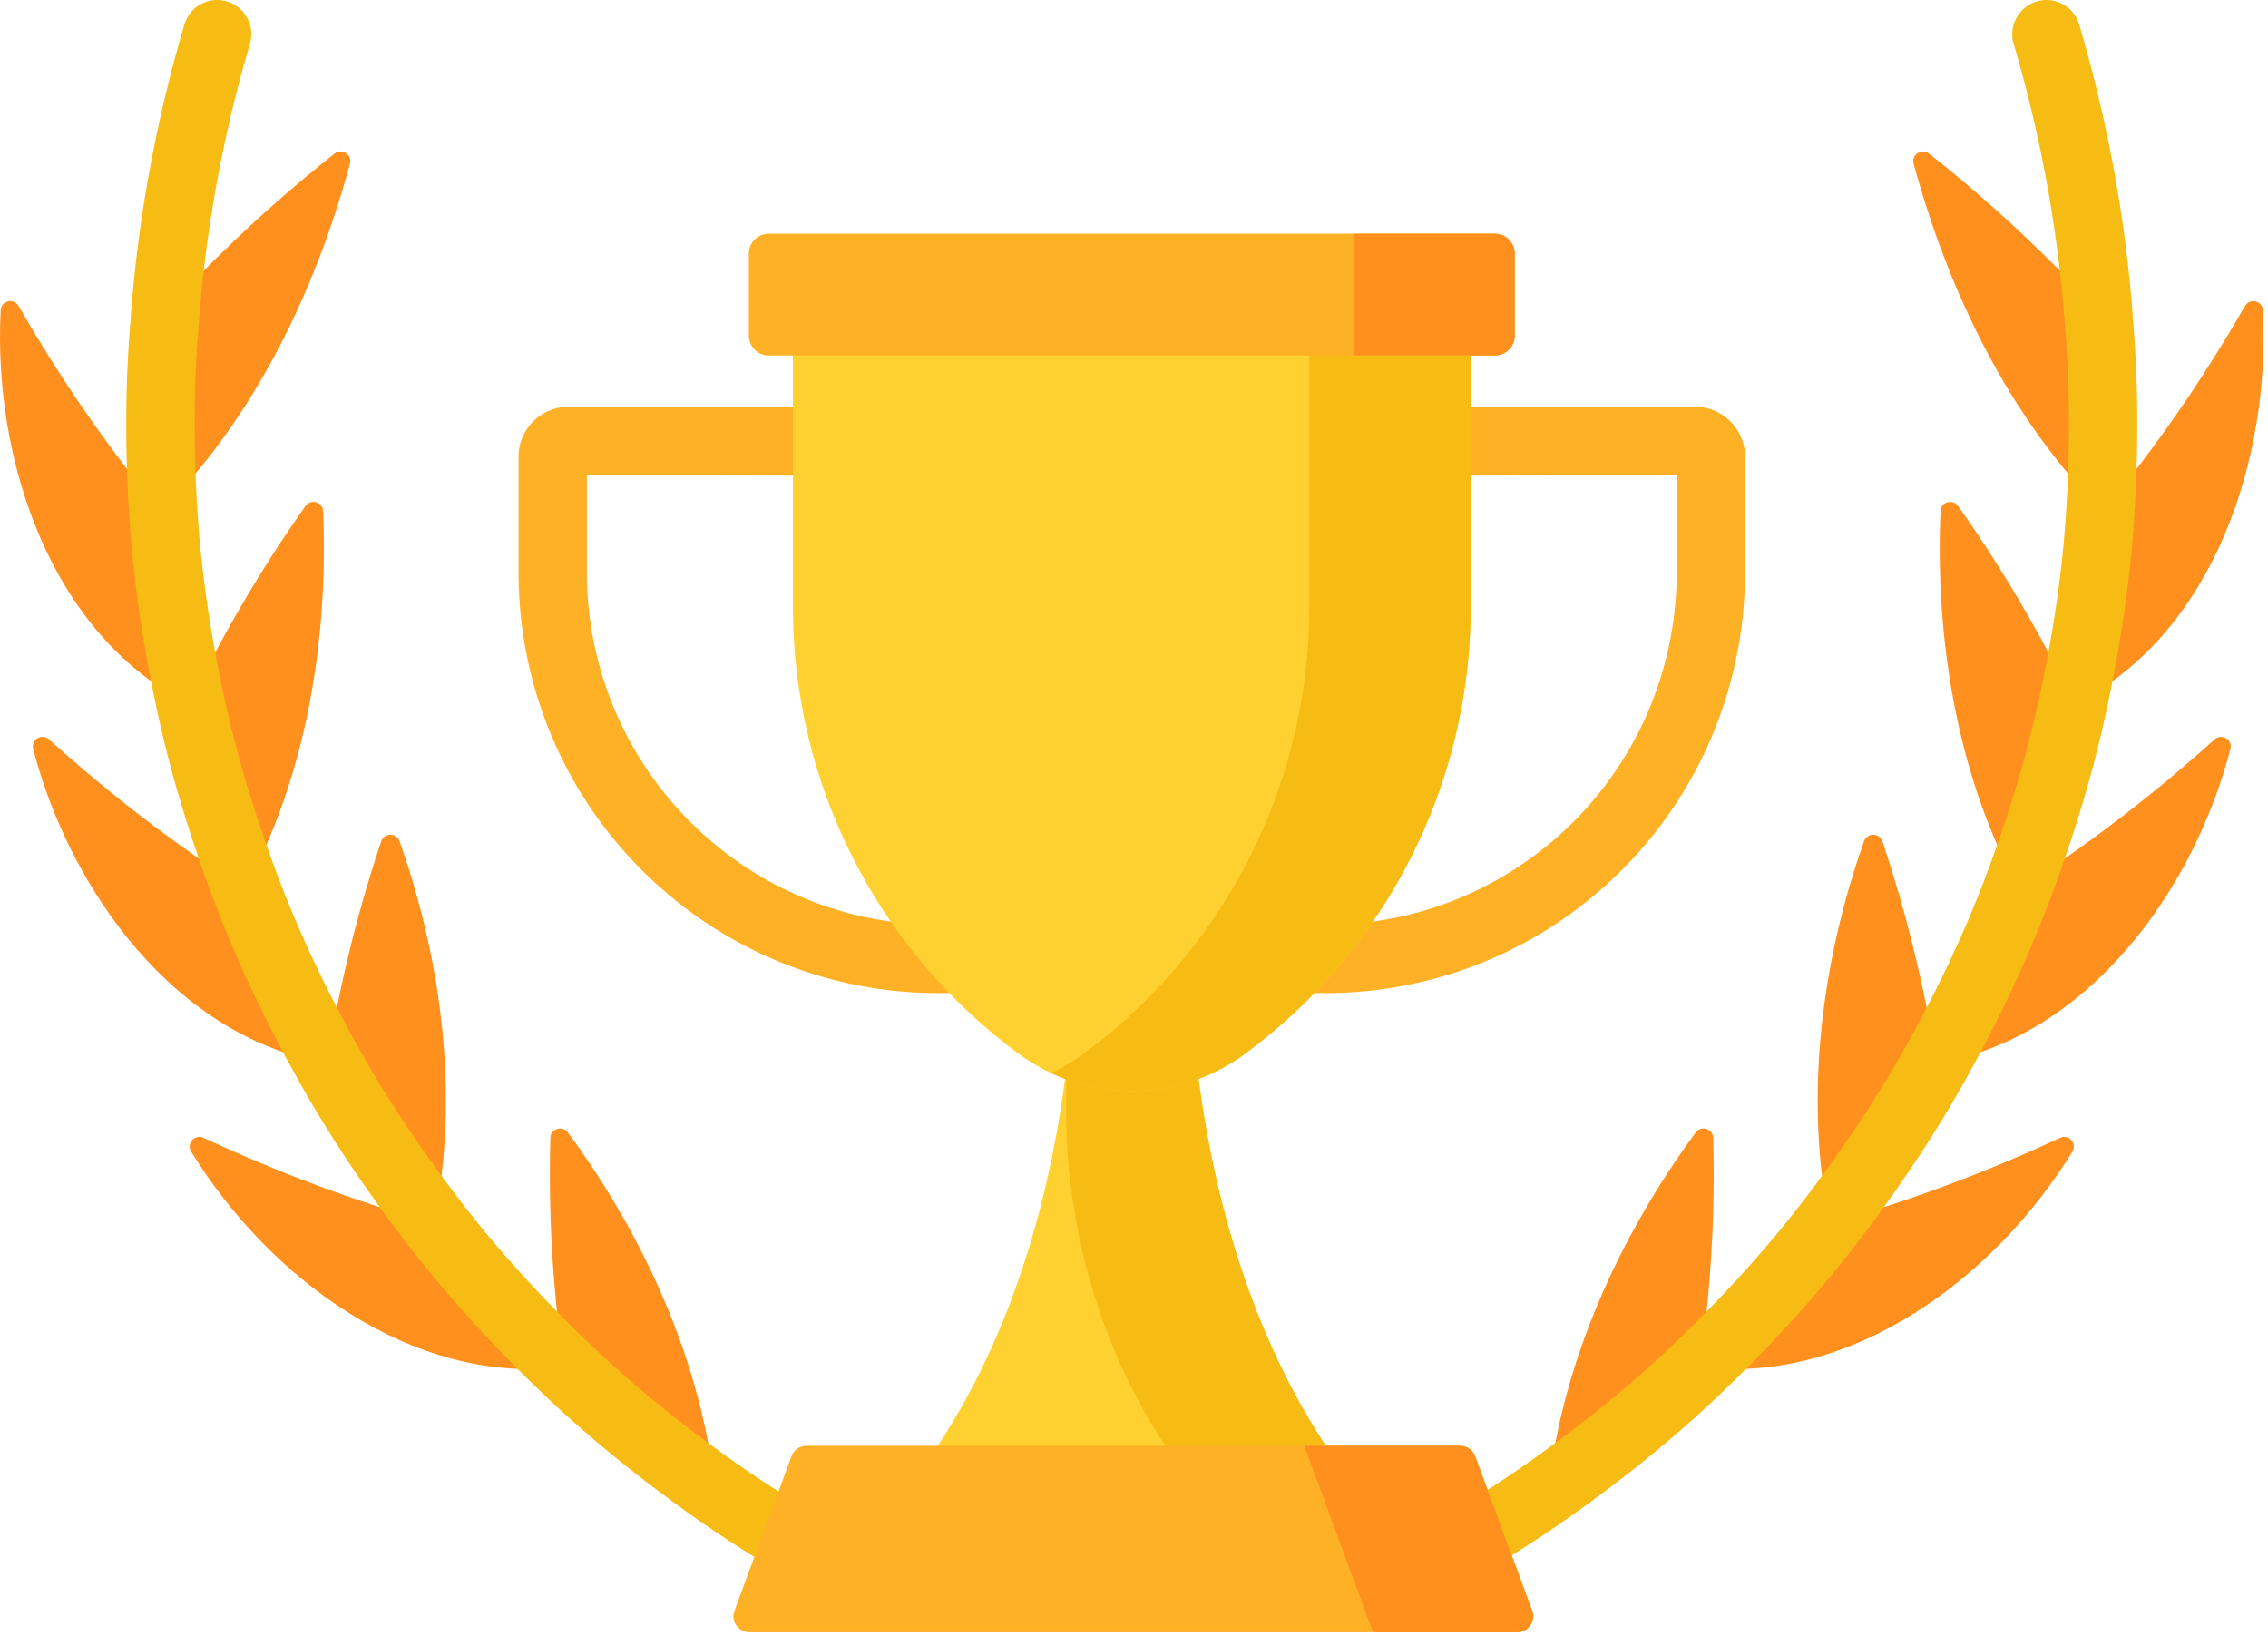
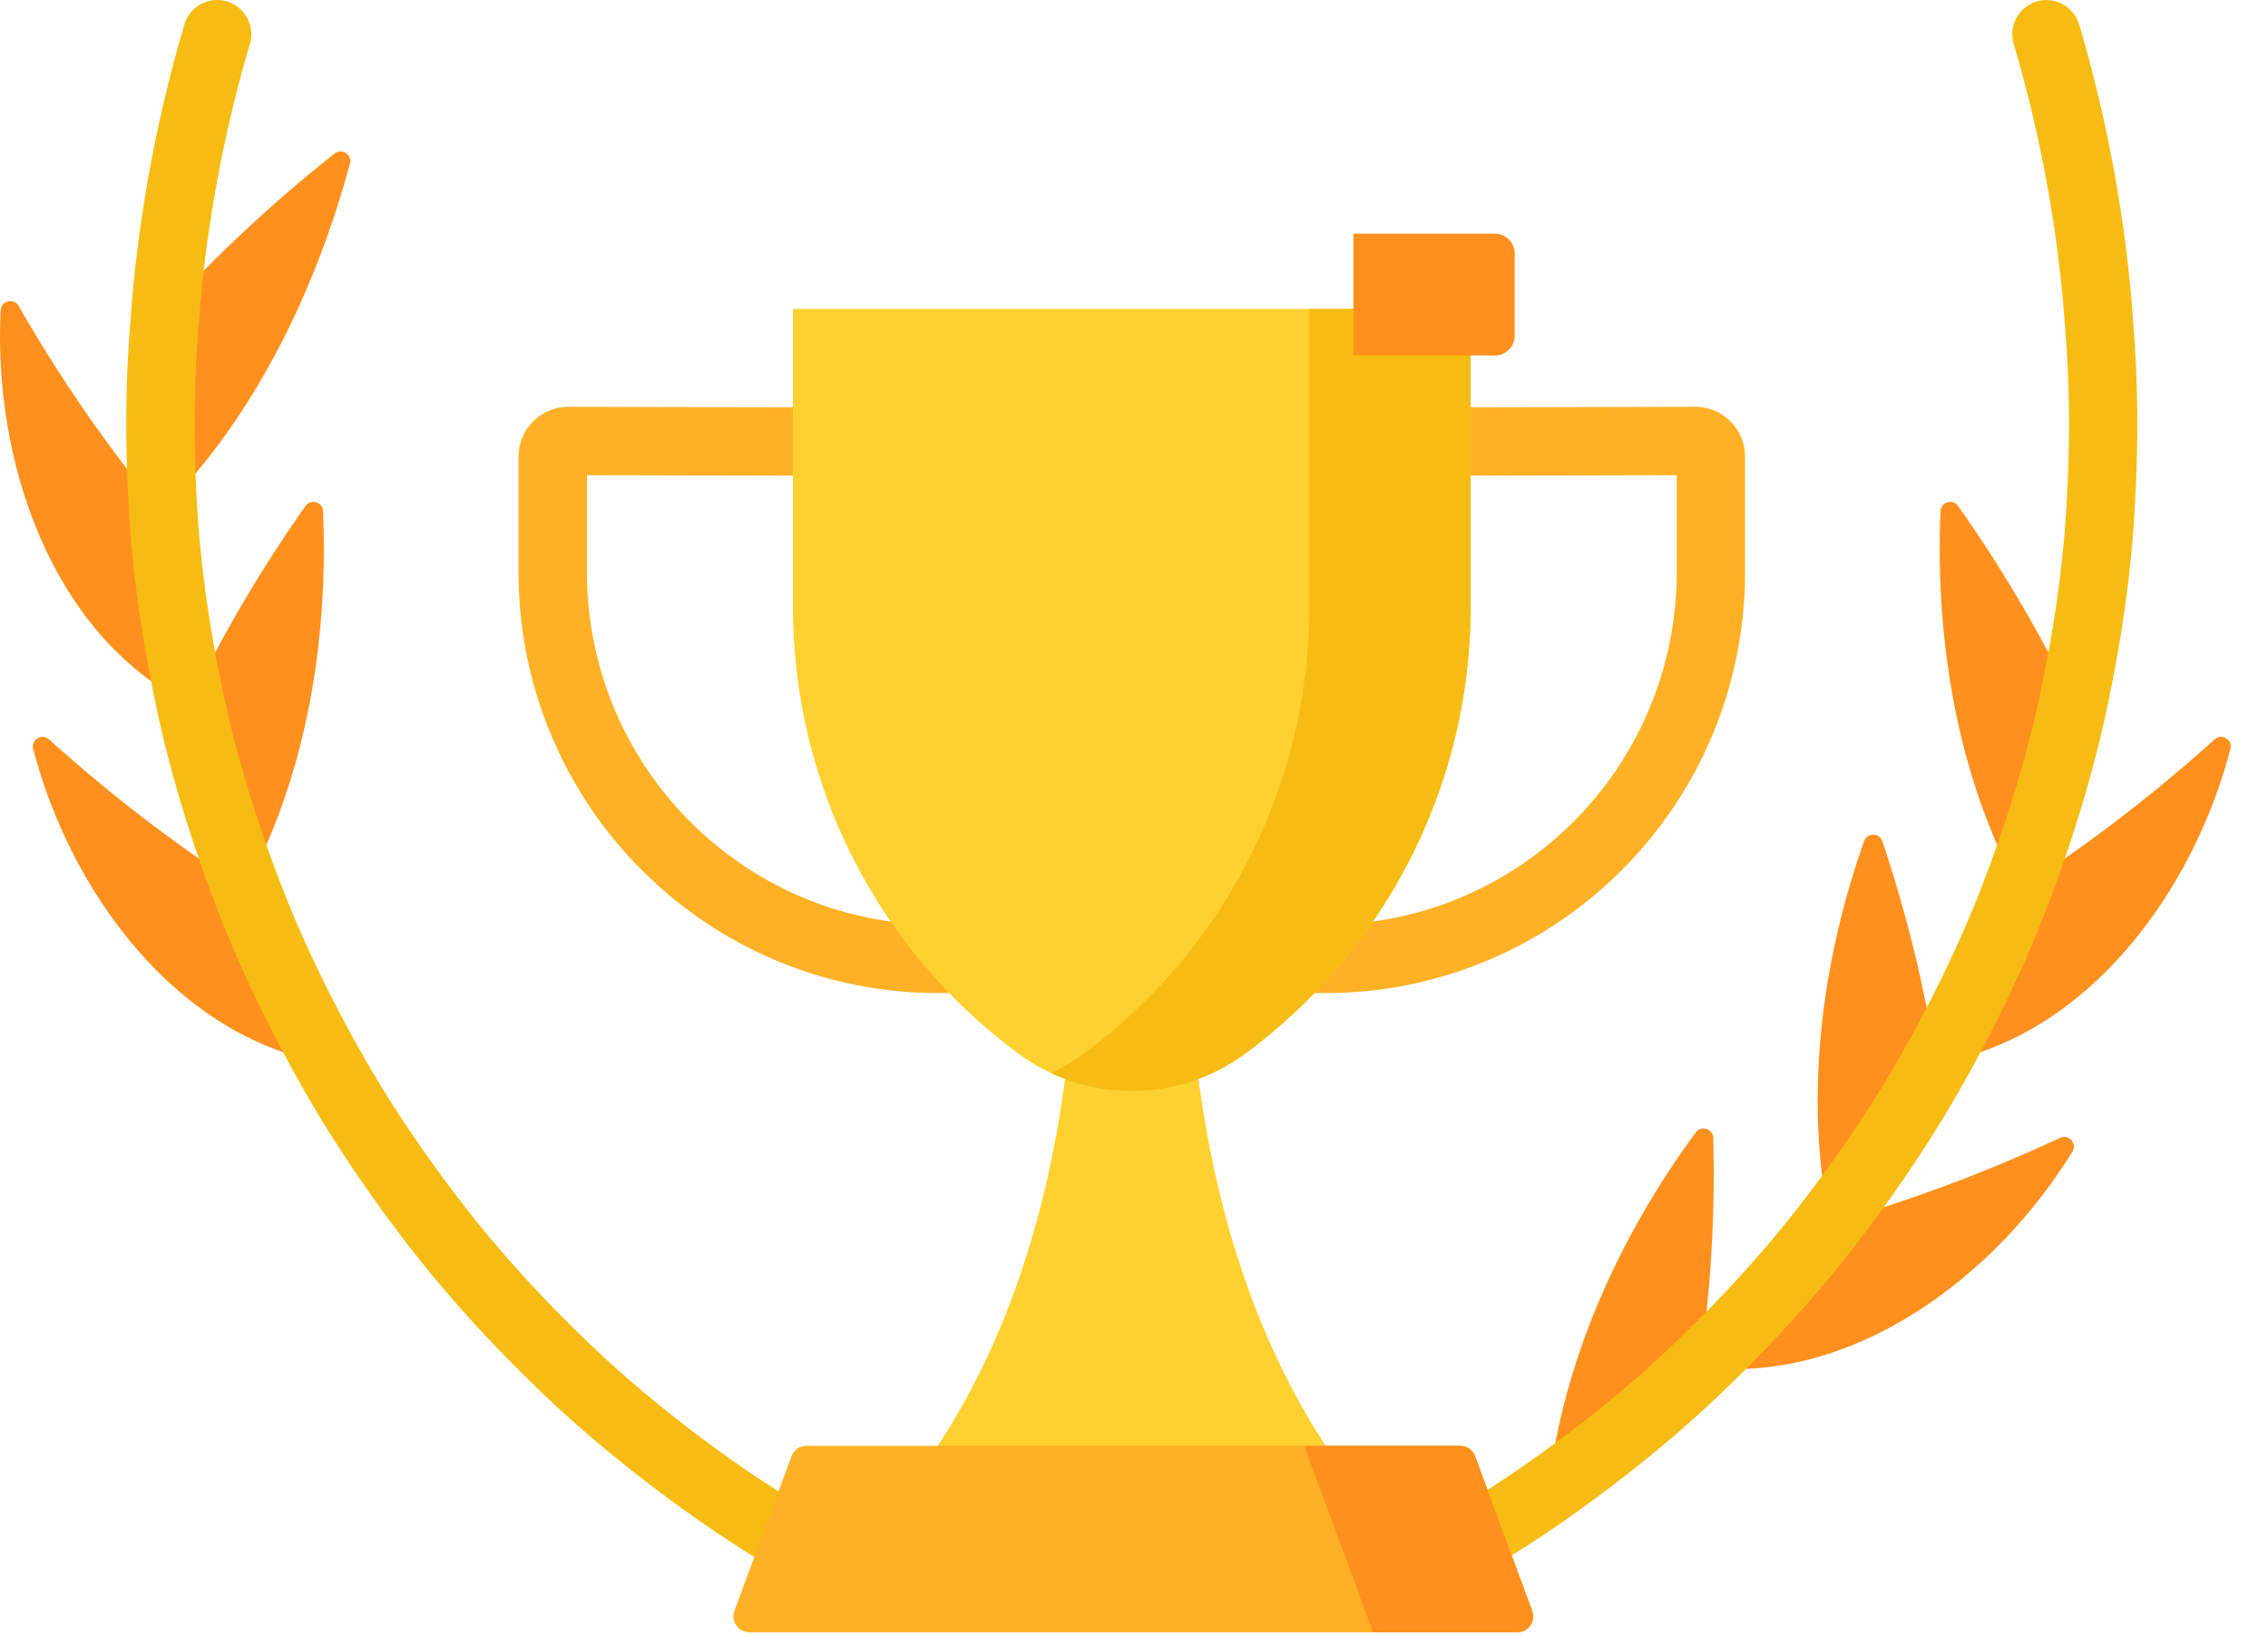
<svg xmlns="http://www.w3.org/2000/svg" width="513" height="370" viewBox="0 0 513 370" fill-rule="evenodd" clip-rule="evenodd" stroke-linejoin="round" stroke-miterlimit="2">
  <path d="M36.782 70.985c12.152-13.258 24.886-25.188 38.907-36.264 1.649-1.302 4.023.257 3.471 2.284-7.859 28.885-21.59 57.431-42.757 78.652-.951-14.856-.965-29.836.379-44.672zm-.378 44.683C24.183 100.92 13.681 85.672 4.219 69.21c-1.082-1.882-3.96-1.21-4.07.958-1.707 33.721 11.177 73.177 42.567 89.091-3.128-14.34-5.382-28.933-6.312-43.59z" fill="#ff901d" fill-rule="nonzero" />
  <path d="M42.714 159.248c7.691-15.825 16.3-30.548 26.391-44.819 1.197-1.693 3.882-.917 3.969 1.155 1.229 29.13-3.769 59.921-17.726 85.491-5.174-13.61-9.538-27.59-12.634-41.827zm12.637 41.837c-15.869-10.199-30.365-21.35-44.27-33.876-1.604-1.445-4.12.064-3.577 2.153 8.377 32.21 32.333 65.262 66.439 71.1-7.09-12.66-13.441-25.8-18.592-39.377z" fill="#ff901d" fill-rule="nonzero" />
-   <path d="M73.937 240.453c2.78-17.264 6.756-33.733 12.291-50.198.658-1.958 3.439-1.996 4.129-.048 9.68 27.328 13.601 58.16 7.761 86.493-8.878-11.49-17.091-23.565-24.181-36.247zm24.187 36.256c-18.089-5.125-35.179-11.534-52.104-19.39-1.955-.908-3.915 1.268-2.788 3.105 17.402 28.38 49.982 52.95 84.297 48.715-10.534-10.092-20.488-20.873-29.405-32.43z" fill="#ff901d" fill-rule="nonzero" />
-   <path d="M127.521 309.132c-2.468-17.394-3.517-34.359-3.032-51.798.057-2.067 2.709-2.914 3.937-1.25 17.332 23.498 30.262 52.042 33.356 80.981-12.052-8.47-23.624-17.728-34.261-27.933zM475.218 70.985c-12.152-13.258-24.886-25.188-38.907-36.264-1.649-1.302-4.023.257-3.471 2.284 7.859 28.885 21.59 57.431 42.757 78.652.951-14.856.965-29.836-.379-44.672zm.378 44.683c12.221-14.748 22.723-29.996 32.185-46.458 1.082-1.882 3.96-1.21 4.07.958 1.707 33.721-11.177 73.177-42.567 89.091 3.128-14.34 5.382-28.933 6.312-43.59z" fill="#ff901d" fill-rule="nonzero" />
  <path d="M469.286 159.248c-7.691-15.825-16.3-30.548-26.391-44.819-1.197-1.693-3.882-.917-3.969 1.155-1.229 29.13 3.769 59.921 17.726 85.491 5.174-13.61 9.538-27.59 12.634-41.827zm-12.637 41.837c15.869-10.199 30.365-21.35 44.27-33.876 1.604-1.445 4.12.064 3.577 2.153-8.377 32.21-32.333 65.262-66.439 71.1 7.09-12.66 13.441-25.8 18.592-39.377z" fill="#ff901d" fill-rule="nonzero" />
  <path d="M438.063 240.453c-2.78-17.264-6.756-33.733-12.291-50.198-.658-1.958-3.439-1.996-4.129-.048-9.68 27.328-13.601 58.16-7.761 86.493 8.878-11.49 17.091-23.565 24.181-36.247zm-24.187 36.256c18.089-5.125 35.179-11.534 52.104-19.39 1.955-.908 3.915 1.268 2.788 3.105-17.402 28.38-49.982 52.95-84.297 48.715 10.534-10.092 20.488-20.873 29.405-32.43z" fill="#ff901d" fill-rule="nonzero" />
  <path d="M384.479 309.132c2.468-17.394 3.517-34.359 3.032-51.798-.057-2.067-2.709-2.914-3.937-1.25-17.332 23.498-30.262 52.042-33.356 80.981 12.052-8.47 23.624-17.728 34.261-27.933z" fill="#ff901d" fill-rule="nonzero" />
  <path d="M204.103 352.937c-13.849-6.829-26.508-14.259-37.627-22.08l-.008-.006-.005-.004c-12.409-8.72-23.597-17.839-33.257-27.106l-.006-.007c-10.843-10.386-20.451-20.98-28.559-31.489l-.007-.009-.002-.003c-9.146-11.838-17.049-23.68-23.489-35.203l-.01-.017c-7.304-13.047-13.377-25.906-18.049-38.222l-.006-.013c-5.336-14.042-9.465-27.708-12.274-40.62l-.001-.004c-3.225-14.785-5.288-29.022-6.131-42.313l-.002-.019c-.98-15.307-.858-29.897.363-43.364.015-.163.015-.325.019-.487 1.612-20.825 5.467-41.7 11.477-62.057 1.2-4.066-1.158-8.398-5.224-9.598A7.714 7.714 0 0049.117 0a7.743 7.743 0 00-7.41 5.54c-6.381 21.615-10.46 43.794-12.123 65.921-.011.151-.008.3-.011.448-1.222 14.022-1.337 29.12-.326 44.903v.008c.892 14.055 3.061 29.055 6.448 44.586.003.012.004.025.006.037 2.971 13.66 7.321 28.07 12.93 42.824l.002.006c4.943 13.028 11.341 26.585 19.017 40.294l.003.006.008.013.001.001c6.811 12.18 15.134 24.66 24.74 37.094l.011.013c8.571 11.107 18.69 22.271 30.077 33.18l.008.01c10.225 9.81 22.028 19.435 35.082 28.608l.005.003c11.768 8.281 25.12 16.121 39.683 23.303 1.1.542 2.265.8 3.412.8h.007c4.239 0 7.728-3.49 7.728-7.729a7.738 7.738 0 00-4.312-6.932zM482.427 71.91c-.003-.149 0-.296-.011-.446-1.663-22.13-5.742-44.31-12.123-65.922a7.745 7.745 0 00-7.411-5.539c-4.239 0-7.727 3.488-7.727 7.727 0 .741.106 1.478.316 2.188 6.009 20.352 9.864 41.226 11.477 62.053.005.163.005.326.02.49 1.221 13.462 1.343 28.053.363 43.366v.008l-.001.008c-.843 13.285-2.906 27.521-6.132 42.313l-.001.004c-2.807 12.912-6.937 26.578-12.274 40.618l-.002.005-.005.01c-4.671 12.315-10.746 25.178-18.056 38.235l-.003.004c-6.439 11.52-14.342 23.362-23.49 35.203l-.006.01-.002.001c-8.105 10.505-17.715 21.1-28.559 31.49l-.006.006c-9.656 9.264-20.846 18.384-33.258 27.106l-.01.008-.003.001c-11.119 7.824-23.778 15.253-37.627 22.081a7.734 7.734 0 00-4.31 6.93 7.73 7.73 0 007.726 7.728 7.72 7.72 0 003.418-.798c14.561-7.18 27.911-15.019 39.679-23.299l.012-.007c13.056-9.176 24.859-18.8 35.081-28.609l.008-.009c11.392-10.916 21.514-22.082 30.083-33.188l.005-.005c9.611-12.442 17.939-24.927 24.749-37.108l.012-.024c7.674-13.708 14.069-27.259 19.006-40.275l.002-.006c5.606-14.747 9.953-29.147 12.924-42.8l.003-.009c3.393-15.557 5.566-30.575 6.458-44.639v-.03c1.011-15.78.896-30.87-.325-44.88z" fill="#f7bc14" fill-rule="nonzero" />
-   <path d="M212.092 224.578c-22.276.001-43.988-7.892-61.265-22.594-21.314-18.138-33.539-44.588-33.539-72.567V103.29c0-3.02 1.178-5.86 3.316-7.993a11.216 11.216 0 017.969-3.295h.03l68.408.15c4.236.004 7.719 3.491 7.719 7.727 0 4.24-3.488 7.727-7.727 7.727h-.026l-64.235-.14-.001 21.951c0 23.44 10.242 45.6 28.1 60.797 17.721 15.08 41.018 21.603 63.905 17.89.794-.129 1.593-.264 2.4-.405a7.697 7.697 0 011.286-.108c4.238 0 7.727 3.488 7.727 7.727a7.752 7.752 0 01-6.347 7.603c-.871.152-1.736.3-2.593.438a94.388 94.388 0 01-15.127 1.22zm87.816 0c-5.03 0-10.086-.402-15.128-1.219-.857-.139-1.722-.286-2.593-.438-3.703-.625-6.441-3.864-6.441-7.619 0-4.239 3.488-7.727 7.727-7.727.463 0 .925.041 1.38.124.806.142 1.606.277 2.4.405 22.892 3.71 46.184-2.81 63.905-17.89a79.753 79.753 0 0028.1-60.797v-21.952l-64.235.141h-.018c-4.232 0-7.717-3.478-7.726-7.71v-.018c0-4.232 3.478-7.717 7.71-7.726l68.411-.15h.03a11.21 11.21 0 017.967 3.295 11.224 11.224 0 013.316 7.993v26.128c0 27.98-12.224 54.43-33.539 72.567-17.277 14.7-38.991 22.593-61.266 22.593z" fill="#ffb125" fill-rule="nonzero" />
+   <path d="M212.092 224.578c-22.276.001-43.988-7.892-61.265-22.594-21.314-18.138-33.539-44.588-33.539-72.567V103.29c0-3.02 1.178-5.86 3.316-7.993a11.216 11.216 0 017.969-3.295h.03l68.408.15c4.236.004 7.719 3.491 7.719 7.727 0 4.24-3.488 7.727-7.727 7.727l-64.235-.14-.001 21.951c0 23.44 10.242 45.6 28.1 60.797 17.721 15.08 41.018 21.603 63.905 17.89.794-.129 1.593-.264 2.4-.405a7.697 7.697 0 011.286-.108c4.238 0 7.727 3.488 7.727 7.727a7.752 7.752 0 01-6.347 7.603c-.871.152-1.736.3-2.593.438a94.388 94.388 0 01-15.127 1.22zm87.816 0c-5.03 0-10.086-.402-15.128-1.219-.857-.139-1.722-.286-2.593-.438-3.703-.625-6.441-3.864-6.441-7.619 0-4.239 3.488-7.727 7.727-7.727.463 0 .925.041 1.38.124.806.142 1.606.277 2.4.405 22.892 3.71 46.184-2.81 63.905-17.89a79.753 79.753 0 0028.1-60.797v-21.952l-64.235.141h-.018c-4.232 0-7.717-3.478-7.726-7.71v-.018c0-4.232 3.478-7.717 7.71-7.726l68.411-.15h.03a11.21 11.21 0 017.967 3.295 11.224 11.224 0 013.316 7.993v26.128c0 27.98-12.224 54.43-33.539 72.567-17.277 14.7-38.991 22.593-61.266 22.593z" fill="#ffb125" fill-rule="nonzero" />
  <path d="M205.195 336.56h101.609c-42.089-53.375-37.697-130.297-37.697-130.297h-26.214c0 .001 4.392 76.923-37.698 130.296z" fill="#fed130" fill-rule="nonzero" />
-   <path d="M269.107 206.264h-26.214s.68 11.943-1.069 29.681c-3.334 33.811 5.053 67.92 24.841 95.536 1.228 1.714 2.5 3.408 3.817 5.078h36.323c-42.09-53.373-37.698-130.295-37.698-130.295z" fill="#f7bc14" fill-rule="nonzero" />
  <path d="M179.353 69.86v67.41c0 39.882 18.955 77.39 51.064 101.046 15.214 11.208 35.952 11.208 51.166 0 32.084-23.637 51.064-61.195 51.064-101.046V69.86H179.353z" fill="#fed130" fill-rule="nonzero" />
  <path d="M296.152 69.86v67.41c0 39.882-18.955 77.39-51.064 101.046a43.122 43.122 0 01-7.336 4.356c14.098 6.587 30.945 5.137 43.83-4.356 32.084-23.637 51.064-61.195 51.064-101.046V69.86h-36.494z" fill="#f7bc14" fill-rule="nonzero" />
-   <path d="M338.138 80.39H173.862c-2.459 0-4.483-2.025-4.483-4.484V57.328c0-2.459 2.024-4.483 4.483-4.483h164.276c2.459 0 4.483 2.024 4.483 4.483v18.578c-.001 2.46-2.024 4.482-4.483 4.483z" fill="#ffb125" fill-rule="nonzero" />
  <path d="M338.138 52.846h-32.012V80.39h32.012c2.459 0 4.482-2.023 4.482-4.482V57.327c0-2.459-2.023-4.482-4.482-4.482z" fill="#ff901d" fill-rule="nonzero" />
  <path d="M343.164 369.135h-173.64c-2.517 0-4.264-2.507-3.392-4.868l12.895-34.94a3.622 3.622 0 013.392-2.364h147.85c1.514 0 2.868.943 3.392 2.364l12.895 34.94c.872 2.361-.875 4.868-3.392 4.868z" fill="#ffb125" fill-rule="nonzero" />
  <path d="M346.557 364.267l-12.895-34.94a3.624 3.624 0 00-3.393-2.364h-35.266l15.564 42.172h32.597c2.517 0 4.264-2.507 3.393-4.868z" fill="#ff901d" fill-rule="nonzero" />
</svg>